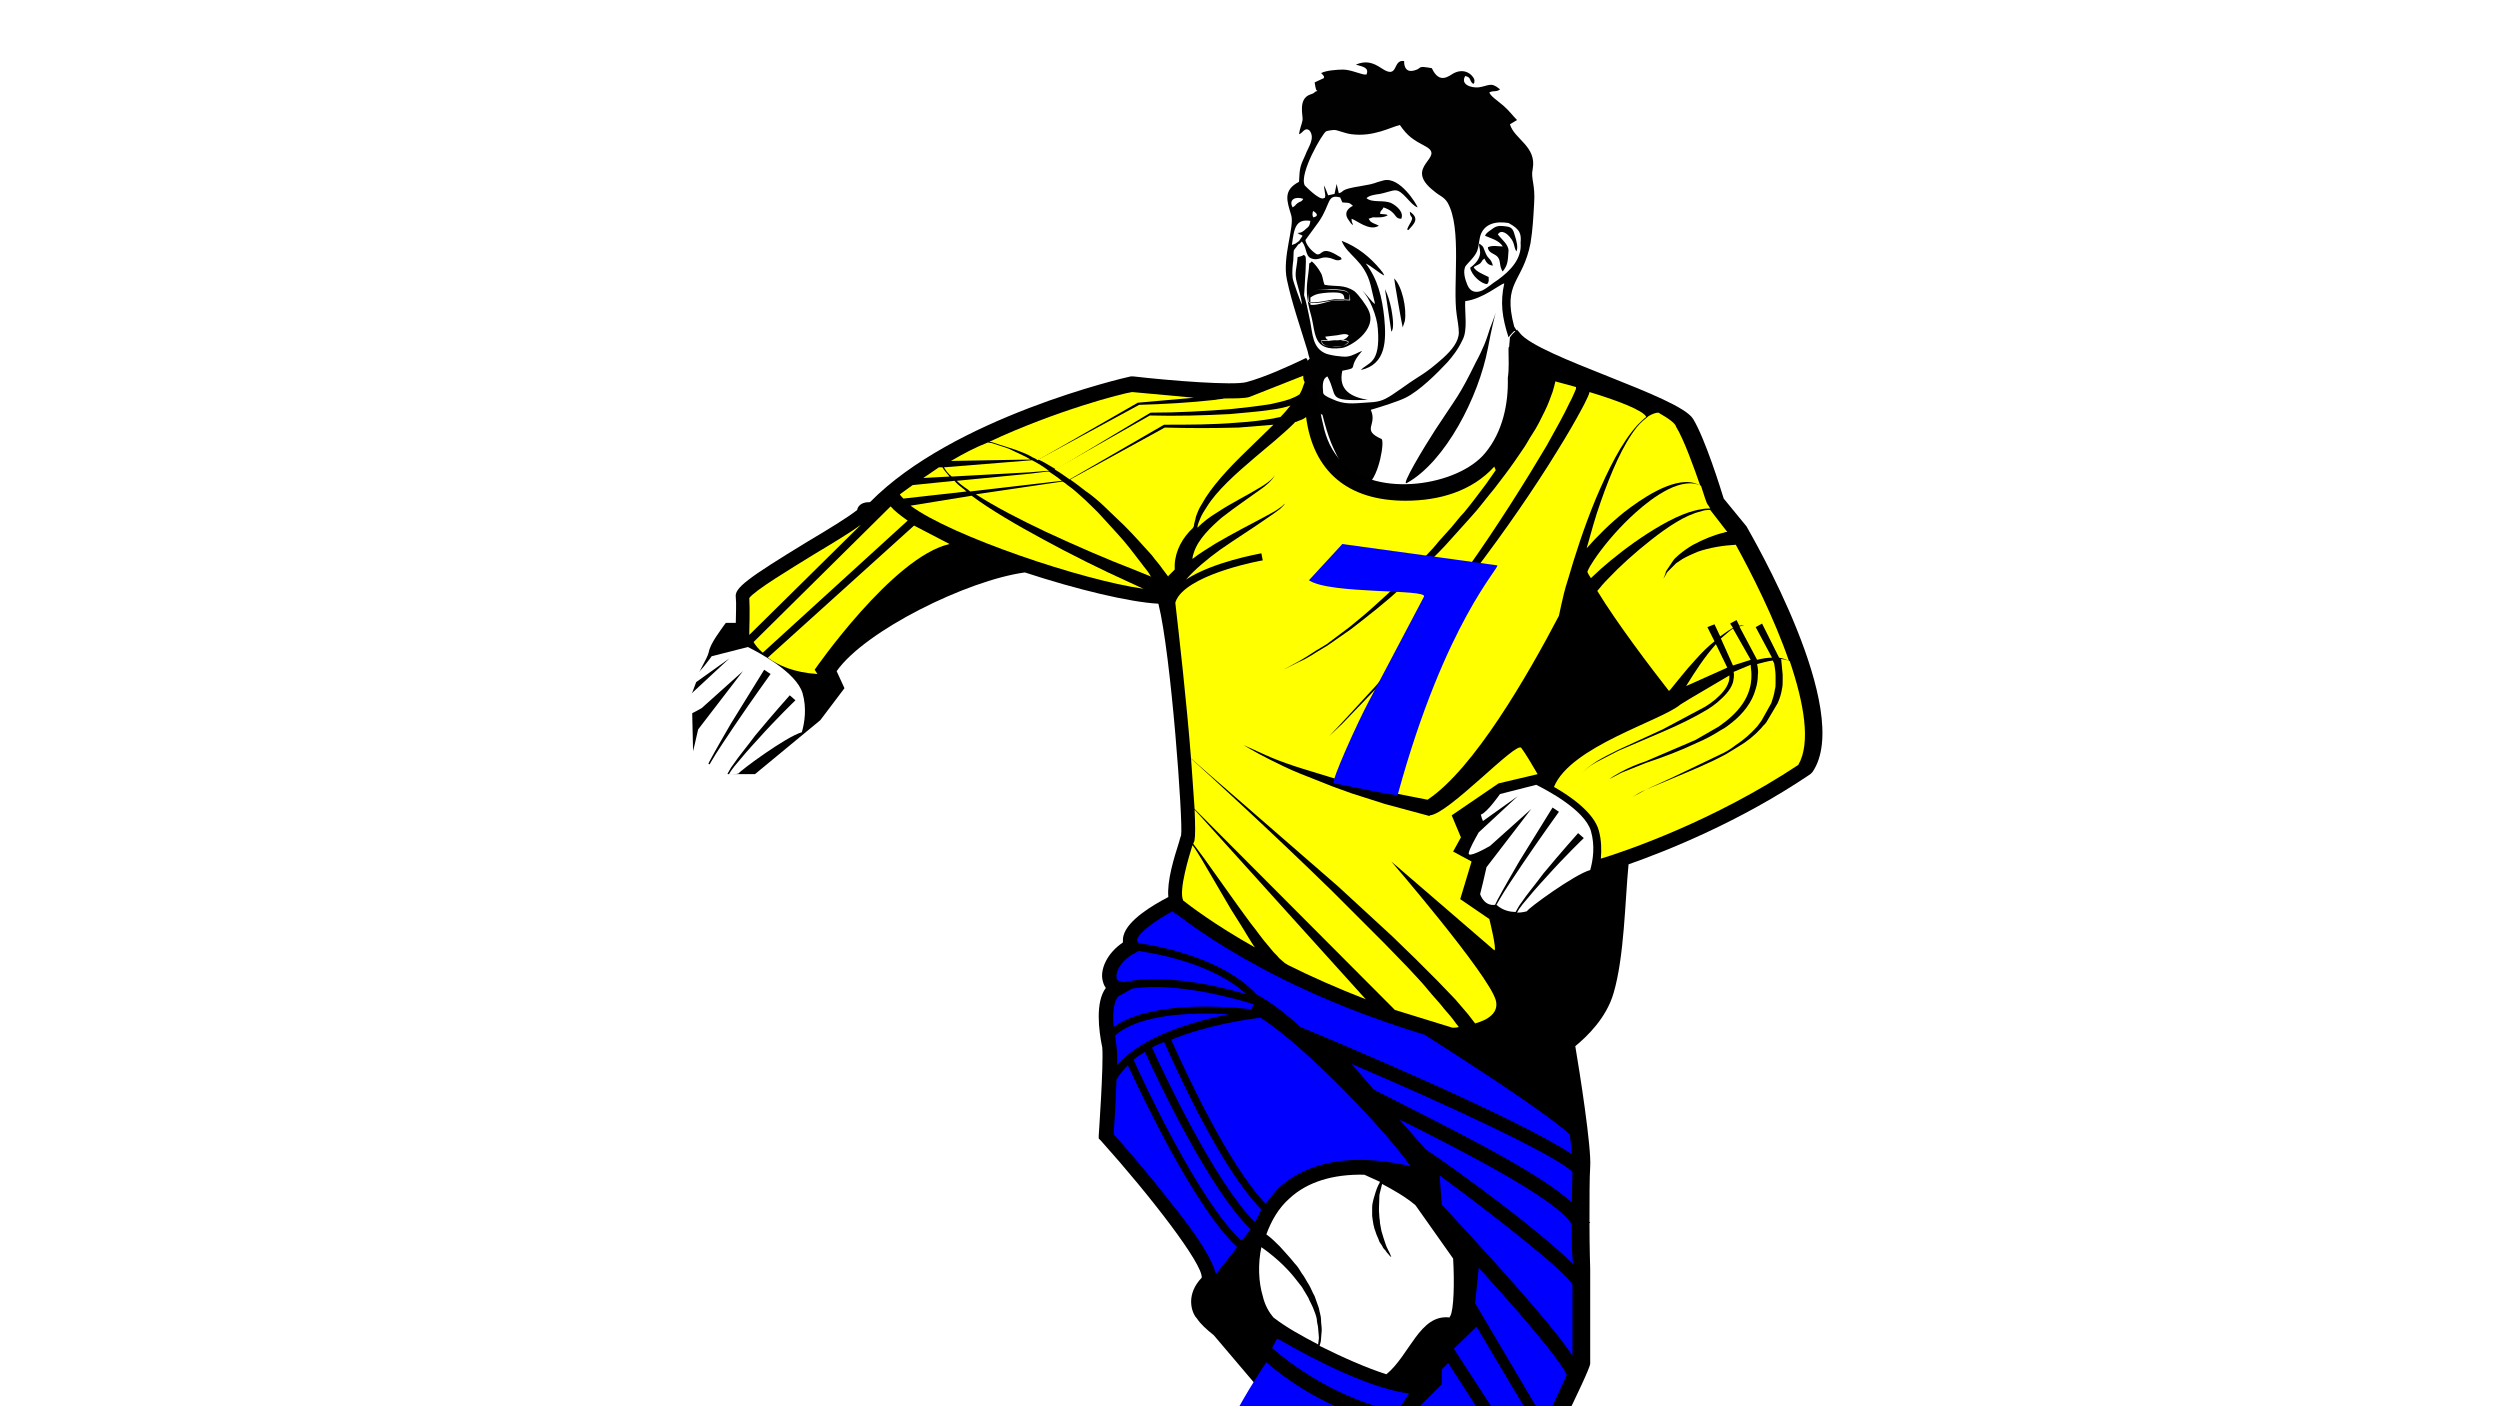
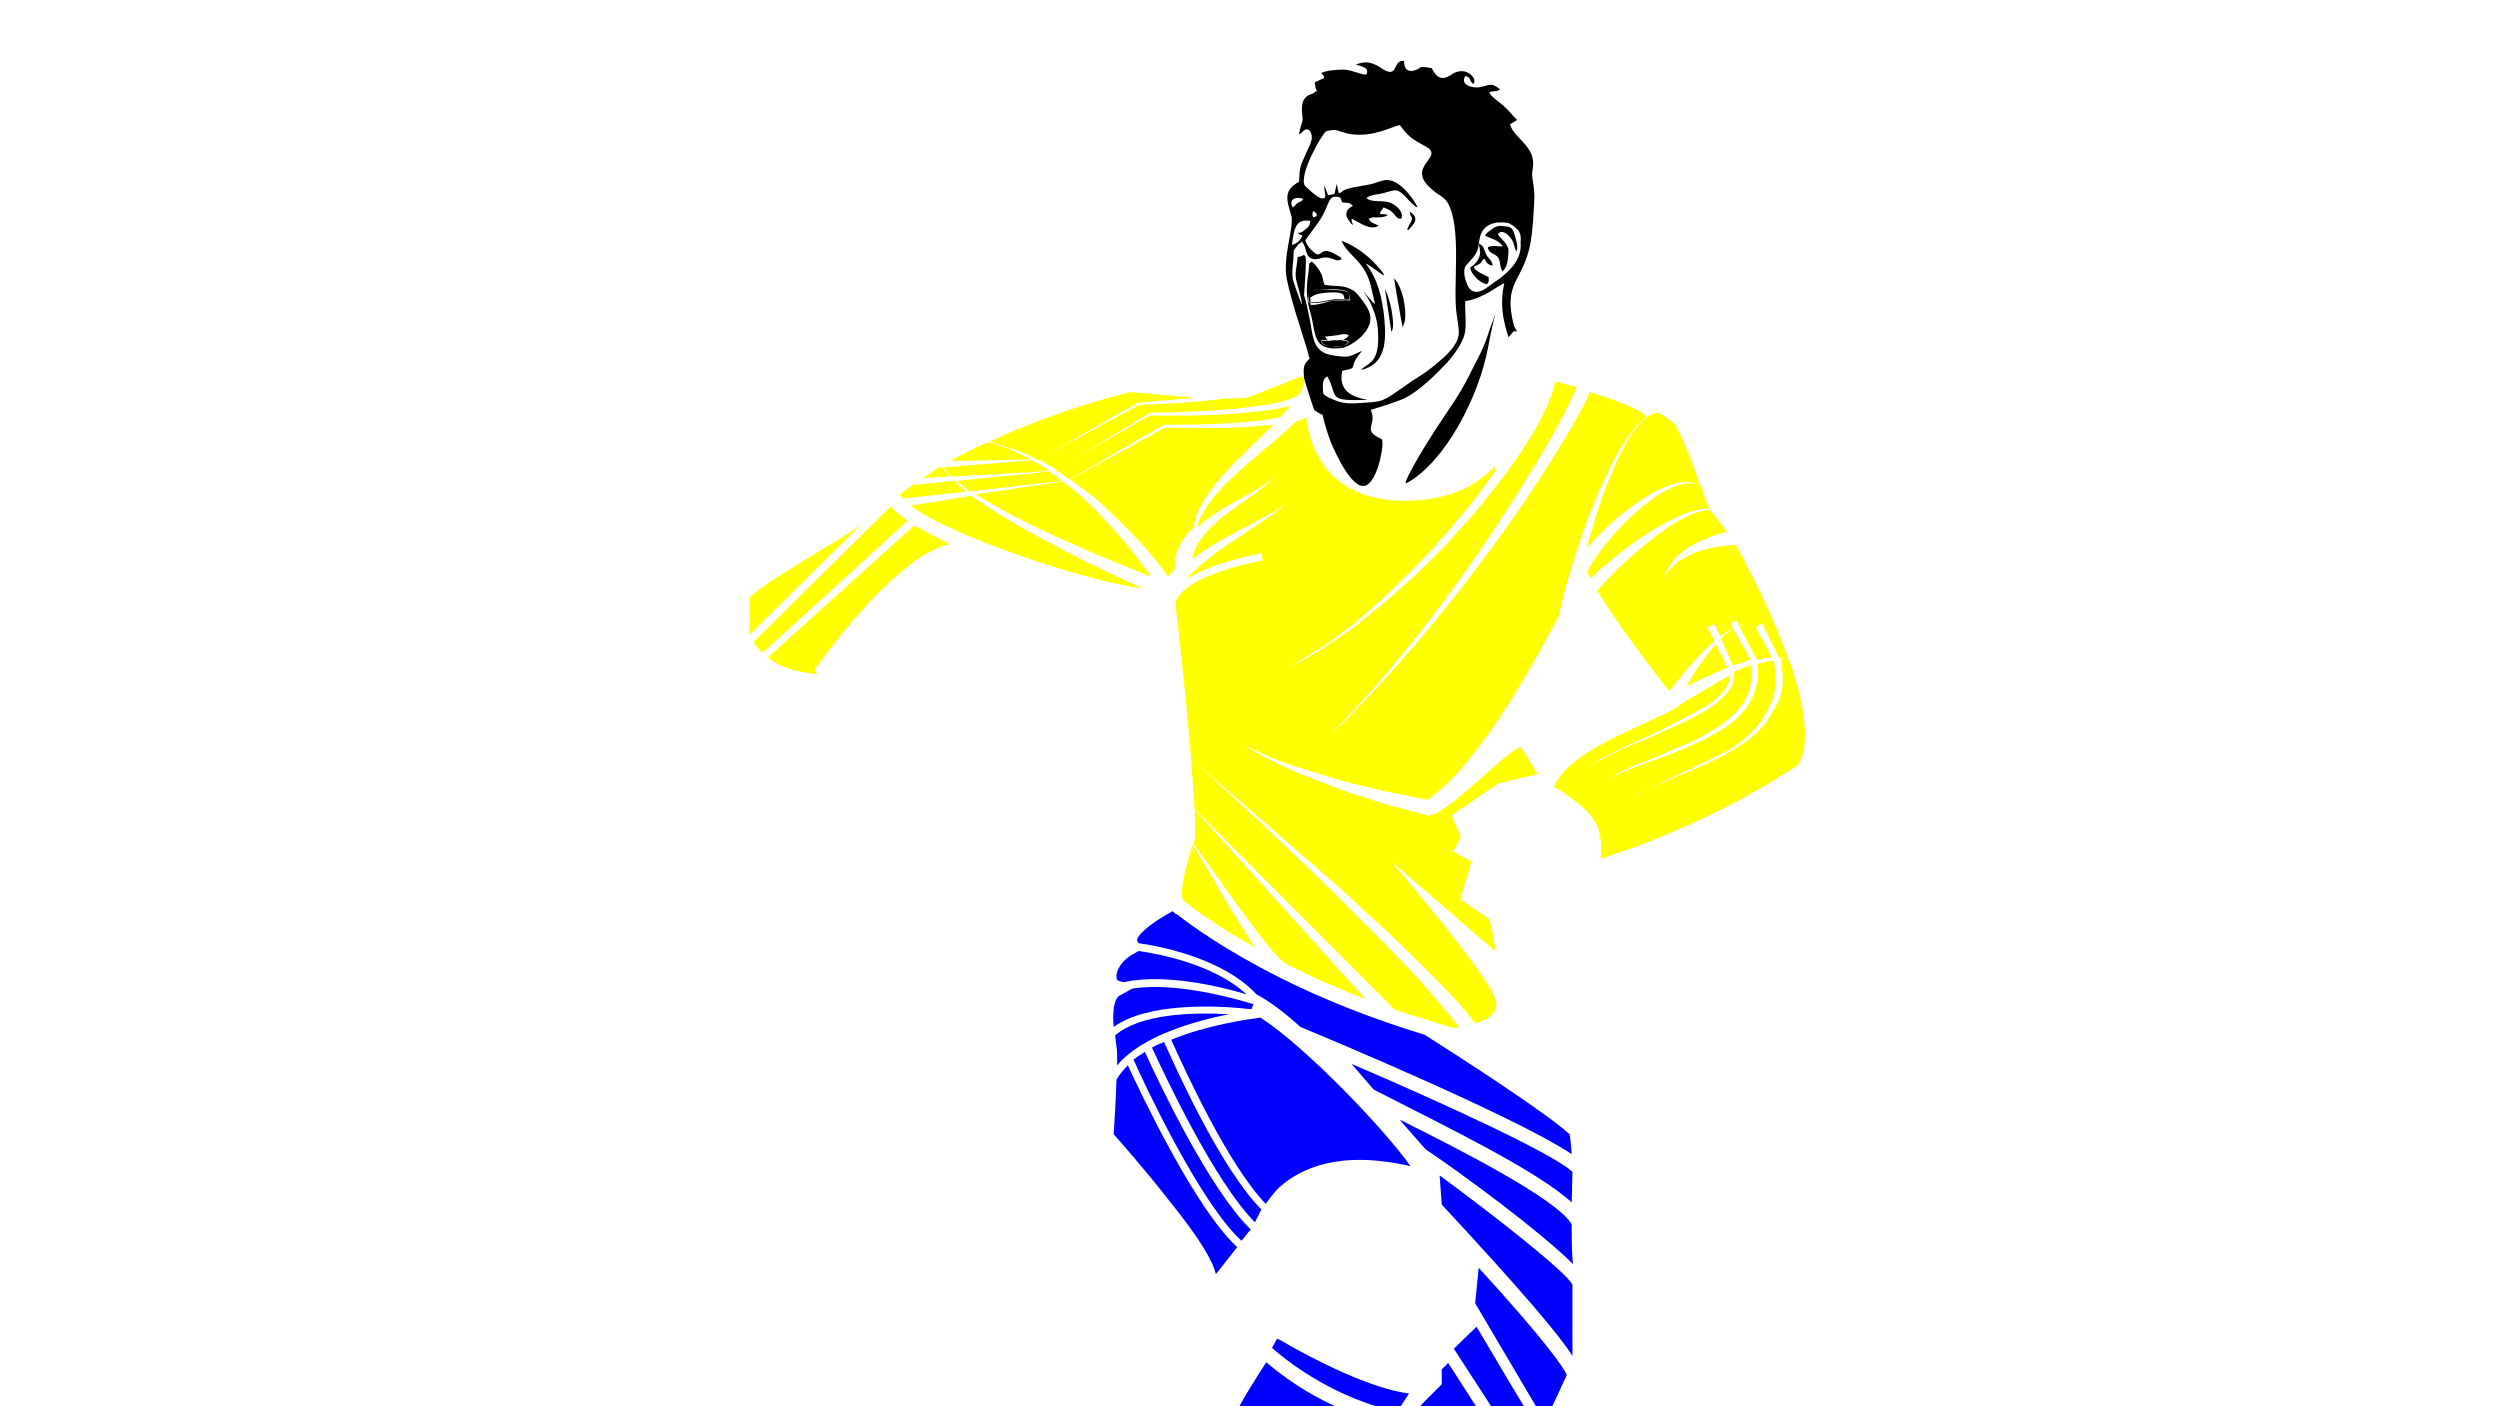
<svg xmlns="http://www.w3.org/2000/svg" viewBox="0 0 352 198">
  <path d="M0 0h352v198H0z" fill="#fff" />
  <path d="m210.9 33c.5-.8 1.4 0 1.7.4.7.8.5 1.3.9 2 .3-.5 0-1.6-.2-2.2-.2-.8-.4-1.2-1.1-1.3s-1.3-.2-1.9.2c-.4.3-1.1.7-1.2 1.1.9.4 1.9.6 2.5 1.5-.7 0-1.4-.2-2.1.1 0 .8.9.9 1.3 1.3.5.5.3 1.1.6 1.8l.1.2s0 .1.1.1c.7-.9.7-1.4.8-2.9-0-.9-1-1.6-1.5-2.3m-1.7 2.7c-.4-.9-.2-.9-.9-1.4-.3.4 1 1.7-1.3 3.4.2 1.1 1.6 2.3 2.4 2.3.3-.4.2-.5.2-1-.6-.3-1.9-.8-2.1-1.4.3-.2.6-.3.9-.5.4-.4.1-.3.6-.7.3.6.5.9 1.2 1-.3-1.1-.6-.8-1-1.7zm-.5 5.2c.8-.4 1.4-1 2.2-1.5 1.8-1.3 3.4-3 3.2-5.2.1-1.2 0-1.9-1.7-2.8-1.8-.3-3.5.1-4 1.9-.2.8-.2 1.8-.6 2.4-.4.7-1 1.2-1.4 1.7-.5.7-.1 2 .2 2.7.4 1 1.2 1.2 2.1.8zm-21.2 7.9c-1-.2-1.3-.1-1.5-.8 0 0 .1-.1.1 0h.1 1.8c.8 0 1.3-.2 1.9.2-.3.5-1.5.7-2.4.6zm-3.2-7.5c1-.6 1.8-.6 3.2-.5 2.4.1 2.6.3 2.6 1.5-.6 0-1.2-.1-1.7-.1-.8 0-3.1.7-4.1.4zm2.2-1.2c-.3-.7-.2-1.2-.6-1.8-.2-.4-.8-1.2-1.2-1.5-.6.7-.2-.5-.5 1.8-.1.7-.2 1.4-.2 2.2 0 1.3.3 2.6.6 3.6.7 2.6.2 5.1 4.3 4.6 1.1-.1 5.1-2.5 3.8-5.3-.3-.7-1.4-2.2-2-2.7-1.5-1-2.6-.6-4.2-.9zm7.1 2.7c-.4-.2-1.3-1.5-1.8-1.9 1 1 2.1 3.6 2.2 5.4.4 5-1.4 4.7-2.4 5.8 3.6-.8 3.6-4.2 3.3-7.4-.3-2.8-.9-5.4-2.6-7.6.7.3 1.8 1.3 2.6 1.7-.1-.3 0 0-.2-.4-.1-.2-.2-.2-.3-.4-1.5-1.8-3.2-3.2-5.5-4.1.8 2.1 3.2 2.7 4.1 6.3l.3 1.3c.1.3.2.9.3 1.3zm-9.3-1.5-.1 1.2c1 .3 3.3-.4 4.1-.4.5 0 1.1.1 1.7.1.1-1.2-.2-1.4-2.6-1.5-1.3 0-2.1 0-3.1.6zm13.2 4.8c0-.1 0-.2 0 0l.3-.9c.3-1.8-.4-4.9-1.5-6 0 .3 1.1 6.6 1.2 6.9zm-10 2.7c.9.2 2-.1 2.4-.7-.6-.4-1.1-.2-1.9-.2h-1.8s-.1.1-.1 0h-.1c.3.8.6.7 1.5.9zm8.4-2.1c.5-.5.1-2.6 0-3.2-.2-1-.5-2-.9-2.8zm2.4-14.3c.7-.8 1.7-1.6.2-2.6 0 1.1.8.4-.1 1.9-.5.9-.1.6-.1.7zm-16.3-3.2c-.6-1.1.4-1.6 1.5-1.2-.3.5-.4.3-.8.6s-.2.3-.7.6zm2.9 1.4c0-.1-.1-.1-.1-.4 0-.1 0-.3.1-.5 1.1.7.1.9 0 .9zm-2.5 3.7-.5.2c.3-2.5.6-3.7 2.6-3.4-.1.7-.2.8-.6 1.1-.4.4-.7.6-1.2.6.5.4.3.1.7.4-.7 1-.2.5-1 1.1zm3.9 21c0 .2.3.5 1.3.9 1.7.8 2.9.6 4.6.5 1.9-.1 2.4-.2 3.8-1.1l1.6-1.1c2.5-1.8 2.9-1.7 5.6-4.1 1.2-1.1 2.2-2.3 2.2-3.6 0-.7-.2-1.8-.3-2.5-.6-4 .8-12.2-1.3-15.8-.5-.8-1.1-.9-1.9-1.6-4.5-3.5 1.8-4.7-1.2-6.3-1.7-.9-2.5-1.4-3.6-3-1.3.3-3.7 1.7-6.8 1.3-.9-.1-2-.6-2.4-.6-.3 0-1 .1-1.2.2-.5.3-3.8 5.9-3 7.6 0 0 2.1 2.2 2.7 1.8.2-.2.1.3.2-.4l-.2-1.4c.3.5.3.7.6 1.4l.9-.2.3-1.4.3 1.3c.9-.2-.1-.5 3.1-1 2.4-.4 1.6-.4 3.2-.8 2.3-.6 4.7 3.4 4.8 3.8-1-.3-2.1-2.5-3.2-2.4-.4 0-1.5.4-2.1.5-.7.1-1.5.2-1.9.6.8.7 2.4.2 3.5.7.8.4 1.8 1.3 1.4 2.2-1.1 0-.5-.9-2.5-1.6-.3.6-.4.3-.5.9.4.1.8 0 1.1.2-.6.4-1.6.3-2.1.3l-.6.2c.3.4.1.3.6.6l.7.3s.1 0 .1.1c-1.3.8-3.1-.8-3.8-1 0 .6.1.4.2.9-.3-.2-.4-.4-.6-.7-1-1.3.5-2 .6-2-.6-.6-.7-.4-1.5-.5l-.3-.7c-1.9-.5-1.3.9-3 3.4l-1.9 2.6c.1.7.9 1.6 1.6 2 .8.2.6-1.2 2.8.1.4.3.6.2.7.6-.7.4-1.1-.1-1.8-.2-.9-.2-1.2.2-1.9.2-1.6-.1-1-1.4-1.9-2.5l-.2.2c-.2.2-.1.1-.3.2-.8 1.2-.6.3-.7 2.2-.1.8-.2 1.7-.1 2.5 0 .4 1.2 3.6 1.3 3.8 0-.8-.5-2.3-.7-3.1-.4-1.4 0-2 .1-3.6l.4-.1c.5-.1.4-.4.7 0 .2.3-.1 3.7-.1 4.2-.1 2.1-.2.5.3 2.7.2.8.3 1.5.5 2.4.3 1.5.3 3.5 2 4.3.5.3 2.6.6 3.2.5.8-.1 1.5-.6 2.1-.8-2.3 2.6-.2 2.3-2.8 2.8-.6 2.7 1.2 3.7 3.6 4.1-6 .2-4.1-.4-5.7-3.3-.9.4-.6 1.8-.6 2.3zm11.8 12.7c5.4-3 10.1-12.1 11.4-19 1.1-5.9 1.7-6.3.3-2.8-.2.6-.5 1.6-.8 2.3s-.7 1.6-1.2 2.5c-2.4 4.9-2.7 4.9-5.7 9.5-1.5 2.3-5 8.1-4 7.5zm-10.2-20c.8.1 1.7-.2 2-.8-.5-.3-1-.1-1.6 0l-1.7.2c.2.6.5.5 1.3.6zm-3.5 2.5c-.9.8-.9 1.2-.8 2.7 0 .1 1.4 4.6 1.5 4.6.5.3.8.5 1.1.6.4 1.6.8 2.9 1.2 3.9.5 1.2 3.2 7.4 5.2 5.9 1.6-1.2 2.4-6.2 1.9-6.4-2.9-1.3-.5-1.9-1.5-4.1 1.4-.4 3.9-1.2 4.9-1.7 2-1 4.4-3.4 5.9-5 .7-.8 1.5-1.8 2.1-3.1.8-1.4.3-4 .4-5.5 2.5-.3 4.9-2.4 5.5-2.5-.6 2.7-.3 4.8.6 7.6.2-.3.6-.7.8-.9l.4.1c-.1-.2-.3-.6-.4-.7-1.7-6.4 1.2-6.1 2.3-11.8.3-1.8.4-3.7.5-5.5.2-2.8-.5-3.5-.2-4.9.6-3.2-2.6-4.2-3.2-6.3l1-.6c-.7-.7-1-1.2-1.9-2-.8-.7-1.9-1.4-2-1.9.7-.3.9 0 1.5-.4l-.1-.1c-1.2-1-1.5-.4-2.9-.2-1.1.1-2.6-.4-1.9-1.6.9.2.5.6 1.1 1.1.1-.1.2.1.2-.5 0-.4-1.1-1.9-2.9-1-.6.3-2 1.7-3.1-.7-2.2-.4-1.3 0-2.4.3-1.6.5-1.5-1.2-1.5-1.3-1.7-.3-.7 2.7-3.2 1-1.2-.8-2.2-1.1-3.6-.5 1 .3 1.9.4 1.5 1.4-.6.1-2.1-.7-3.3-.7-.7 0-2.4.1-3.1.5.1.1.2.1.2.2.3.4.2 0 .2.5-.2.1-1.1.5-1.3.6 0 .1.2 1.3.3 1.1 0 0 0 .1.1.1-.7.2-.1.2-1 .5-1.8.6-1 3.1-1.1 3.6-.1.6-.4 1.2-.5 2 .5-.1.8-1.1 1.5-.5.8 1.1-.2 2.3-.6 3.4-.8 1.7-.8 1.9-.9 3.8-2.3 1.2-1.7 2.7-1.1 4.7.5 1.6-1.3 5.9-.6 9.1.7 3.3 1.9 6.7 2.9 10 .1.5.2.8.3 1.1zm.1-8.6v1c.9.2 2.8-.6 3.4-.6h1.4c0-1-.3-1.2-2.3-1.1-1 .1-1.7.1-2.5.7z" fill="#010102" fill-rule="evenodd" />
-   <path d="M181.6 200.6L170.9 188c-1-.8-1.9-1.6-2.4-2.4l-.1-.1c-.7-.9-1.4-3.3.8-5.6.2-1.9-7.2-11.5-14.2-19.3l-.3-.3v-.4c0-.1.7-9.9.5-12.4-.5-2.4-1-6.4.5-8.4-.3-.4-.4-.8-.5-1.3-.2-1.5.7-3.6 2.9-5.1 0-.3 0-.7.1-1 .6-2.2 4.2-4.3 6.3-5.4-.2-2.3.8-5.5 1.5-7.7.1-.4.2-.7.3-1 .3-1.6-1.4-25.5-3.2-32.6-4-.2-11.5-2-18.8-4.4-8.1 1.1-22.5 8.2-26.5 13.9l1.1 2.4-3.4 4.5-9.2 7.6h-3.8l-4.9-2.6-.2-8.7.6-1.6c0-1.1 1.6-3.3 1.8-4.3.2-1.2 1.7-3.1 2.1-3.7l.3-.4h1.4c0-1.1.1-2.7 0-3.6-.2-1.3 1.5-2.6 10.2-7.9 2.7-1.6 5.5-3.3 6.9-4.4 0-.2.1-.3.2-.5.4-.5 1-.6 1.6-.6 11.7-11.9 35.7-17.5 36.7-17.7h.4c5.2.6 14.1 1.3 15.9.8 2.6-.7 5.9-2.2 8.4-3.4 0 .1.1.1.1.1l.5 1.1c0 .2-.1.4.1.6 0 .2-.1.4.1.5.1.5.1 1 .2 1.5l.1.1c0 .2.1.3.3.3.1.9.8 4.5 1 5.2.4 1.9 1.2 3.8 2.7 5.3 4.9 5.1 16.3 3.3 20.1-1.3 2.5-3 3.3-7 3.2-10.6.2-1.3.1-2.6.1-4 0-.2 0-.3.1-.4 0-.4.1-1 .1-1.3.1-.1.2-.3.3-.4l.7-.7c.1.2.3.3.4.5 2.7 3.4 22.5 8.9 24.4 12.1 1.7 2.8 3.9 9.9 4.3 11.2l3.2 3.9c.6 1.1 15.2 26 9.3 34.6l-.3.3c-9.9 6.7-20.2 10.8-25.6 12.7-.5 5.2-.6 13-2.1 18.1-1 3.5-3.7 6.1-5.4 7.5.6 3.5 2.3 14.3 2.1 17-.1 1.4-.1 4.6-.1 7.7 0 .1.1.1.1.2h-.1c0 3.4.1 6.4.1 6.5V192c0 .5-1.8 4.3-3.9 8.6" />
  <path d="m221.3 172.4c-1.9-3.5-16.1-10.7-23.9-14.6l-.3-.1 3.6 4.1c5.5 3.7 16.3 11.7 20.8 16.2-.2-1.3-.2-3.4-.2-5.6m.1 8.5c-.7-1.7-11.6-10.2-18.7-15.4l.3 4.1c11.4 12.3 16.4 18.2 18.4 21.3zm-11.9 19.7-5.6-8.7-.9.9v2.1l-3 3c3.3 1.6 2.3 1.3 5.7 2.8m-29.6-27.6c-5.8-5.6-13-20.8-14.9-25-.6.4-1.1.7-1.6 1.1 1.2 2.7 9.2 20 15.2 25.5zm-13.9-25.6c1.7 3.7 8.8 18.9 14.5 24.6l.9-1.8c-5.4-5.5-11.2-18-13.7-23.6-.7.3-1.2.5-1.7.8" fill="#00f" />
  <path d="m185.6 189.3c0-.3.1-.6.1-1l-.1-1.2c0-.4-.2-.9-.2-1.4-.1-.5-.3-1-.5-1.5s-.5-1-.7-1.5l-.9-1.5-1.1-1.4c-1.3-1.6-2.9-3-4.6-4.2-.5 2.4-.4 4.9.2 6.9.3 1.3.9 2.3 1.5 3 1.8 1.4 4 2.6 6.3 3.8" fill="#fff" />
  <path d="m177.5 143.3h-.2c-1.5.2-7.3 1-12.4 3.1 2 4.4 7.9 17.4 13.3 23.1.6-.8 1.2-1.6 1.9-2.3 3-2.7 8.5-5.3 18.5-3-3.5-5-14.6-16.7-21.1-20.9m1.6 46.5c3 2.6 9.2 7.1 17.6 9l1.7-2.6c-5.1-.6-13-4.5-18.3-7.6-.1 0-.2-.1-.3-.1zm42.2-20.5.1-4.3c-2.6-2.5-18-9.6-31.1-15.2l3.1 3.6 4.9 2.5c10.1 5.1 18.9 9.7 23 13.4m-61.1-36.7.1.2c2.9.4 11.9 2.1 16.6 7.2 1.7.9 3.9 2.5 6.2 4.6 3.9 1.6 30.4 12.7 38.2 17.9-.1-.8-.1-1.7-.3-2.8-3.8-3.4-15.7-11-20.4-14-7.9-2.4-14.7-5.2-20.1-7.9l-.2-.1c-7.6-3.8-12.6-7.4-14.5-8.9-.3-.1-.5-.3-.7-.5-2.2 1.2-4.7 2.9-5 4 0 .1 0 .2.1.3m11 46.8 3-3.8c-5.9-5.4-13.6-21.7-15.4-25.6-.6.6-1.2 1.3-1.6 2-.1 3.1-.3 6.5-.4 7.7 1 1.1 4.5 5.1 7.7 9.2 4.7 5.8 6.3 8.8 6.7 10.5m24.3 21.2c-8-1.9-14-6-17.2-8.8-1.2 1.8-3.5 5.4-5.5 9.4m43.7-.1c-1.7-2.6-5.7-9.4-8.6-14.3l-3.2 3.1 7 10.8m8.9-7.1c-.5-1.2-3.2-5-12.4-15.1l-.5 5 9.8 16.6c1.1-2.1 2.1-4.3 3.1-6.5" fill="#00f" />
  <g fill="#ff0">
    <path d="m246.5 92.9-2.5-4.4c-.6.4-1.1.9-1.7 1.4l1.7 3.8zm-4.9-2.2c-1.6 1.8-2.9 3.8-4.2 5.9l5.8-2.6zm-8.1-32.6c-.4 0-.9.2-1.4.5-.5.4-1.1.9-1.6 1.5-2 2.5-3.7 6.5-5.1 10.5-.8 2.2-1.4 4.5-2 6.6 1.4-1.6 3.3-3.5 5.3-5.1 2.2-1.7 6.7-4.9 9.8-4.1.3.1.6.2.7.3l.2.1c-.9-2.6-2.3-6.5-3.4-8.3-.1-.5-1.1-1.2-2.5-2m-99.5 9 11-.6 2.4-.2h.3c-.8-.6-1.6-1.1-2.4-1.5l-12.4 1c.3.5.6.9 1.1 1.3m47.7-10c-.9.3-1.9.5-2.8.6-1.9.3-3.8.4-5.7.6-3.8.2-7.5.3-11.3.2l-13.4 7.6c.7.4 1.4.9 2.1 1.4l13.3-7.7c3.5 0 6.9 0 10.4-.3 1.7-.1 3.4-.3 5.1-.6.3-.1.6-.1.9-.2.5-.5 1-1.1 1.4-1.6m-47 10.6c.3.3.7.6 1.1.9.3.2.6.4.8.6l12.9-1.5c-.6-.5-1.2-.9-1.8-1.3h-.3l-2.4.3zm2.7 1.9c2.8 1.8 6.3 3.6 9.9 5.3 4.3 2 8.7 3.9 12.1 5.2l2.7 1.1-.1-.1c-.3-.6-.8-1.1-1.3-1.8-1-1.3-2.1-2.8-3.5-4.3-.7-.8-1.4-1.5-2.1-2.3s-1.5-1.5-2.3-2.3c-.8-.7-1.6-1.5-2.5-2.1-.2-.2-.5-.4-.7-.5z" />
    <path d="m183.5 52.9-7.6 3c-.7.2-2 .2-3.5.2-.4.1-.9.1-1.3.2-3.6.4-7.2.6-10.7.7l-14.2 7.7c.7.3 1.3.7 2 1.1.2.1.3.2.5.3l13.3-8c3.8 0 7.5-.2 11.3-.5 1.9-.2 3.7-.4 5.6-.7.9-.2 1.8-.4 2.7-.7.5-.2 1-.4 1.4-.7l.3-.6.4-1.1c-.2-.3-.2-.6-.2-.9m-15.8 53.9 20.7 18 7.6 7 3.4 3.3 3 3 2.5 2.6 1.8 2.1 1 1.3c1.8-.5 3.4-1.5 2.9-3.3-1.1-3.7-14.7-19.5-14.7-19.5l14.5 12.5c.4 0-.7-4.4-.7-4.4l-4.1-2.8 1.6-5.3-2.6-1.4 1.1-2-1.3-3.1 6.6-4.5 5.5-1.3c-.7-1.2-1.7-2.9-2.3-3.7-.7-1-10.3 9.4-12.9 9.5v.1l-6.3-1.7-4.7-1.5-2.5-.9-4.8-1.9c-1.5-.6-2.9-1.3-4.1-1.9s-2.1-1.1-2.8-1.5-1-.6-1-.6.4.2 1.1.5 1.7.8 2.9 1.3 2.6 1 4.2 1.5l4.9 1.5c.8.2 1.7.5 2.5.7l4.7 1.1 5.6 1.1c6.5-4.3 14.1-17.5 18.5-25.9l.3-1.4c.2-.9.5-2.3 1-3.8.9-3.1 2.2-7.2 3.9-11.3 1.7-4 3.6-7.9 5.9-10.4.4-.4.8-.8 1.2-1.1-.4-.9-4-2.3-8-3.5 0 .1-.1.4-.2.6-.2.4-.5 1.1-.9 1.8-.8 1.5-2 3.6-3.5 6-3 4.9-7.3 11.2-11.9 17.2-4.6 6.1-9.6 11.9-13.5 16.1l-4.8 5-1.9 1.8 1.8-1.9 4.7-5.1c3.8-4.3 8.5-10.3 12.9-16.5s8.4-12.6 11.3-17.5c1.4-2.5 2.5-4.5 3.2-6 .4-.7.6-1.3.8-1.7 0-.1.1-.1.1-.3v-.2l.4.1-3.3-.9c-.1.4-.2.9-.4 1.5-.3.8-.6 1.7-1.1 2.7s-1 2.1-1.8 3.3c-.4.6-.7 1.2-1.1 1.8l-1.3 1.9c-.9 1.3-1.9 2.6-2.9 3.9-1.1 1.3-2.1 2.7-3.3 4l-3.6 4c-1.2 1.3-2.5 2.5-3.8 3.8l-3.9 3.5c-1.3 1.1-2.5 2.1-3.8 3.1l-1.8 1.4c-1.1.8-2.2 1.5-3.3 2.3l-1.5.9c-.9.6-1.8 1.1-2.5 1.4l-2.2 1.1 2.2-1.2c.7-.4 1.5-.9 2.4-1.5l1.5-.9 3.2-2.4 1.7-1.4c1.2-1 2.4-2.1 3.6-3.2s2.4-2.4 3.7-3.6c1.2-1.3 2.5-2.5 3.6-3.9l1.8-2c.6-.7 1.1-1.4 1.7-2 1.1-1.3 2.1-2.7 3.1-4l1.4-2-.2-.5c-3.2 3.5-7.8 4.8-12.5 4.8-8.1 0-13-4.1-14-11.8l-.1.1c-.4.3-.9.4-1.3.6-.1 0-.2 0-.2.1-1.6 1.6-3.7 3.3-5.6 4.9-2.7 2.3-5.4 4.7-6.8 7-.4.6-.7 1.1-.9 1.6s-.4.9-.4 1.3c.8-.8 1.7-1.5 2.7-2.1 2.1-1.4 4.4-2.5 6-3.5.7-.4 1.8-1.1 2.2-1.8l.1-.2-.1.2c-.3.7-1.4 1.6-2 2-1.5 1.1-3.6 2.5-5.5 4-1.5 1.3-3.3 3-3.9 4.9-.1.3-.2.6-.2.9 1-.8 2.2-1.5 3.3-2.2 2.4-1.4 4.9-2.7 6.8-3.7.9-.5 1.7-.9 2.2-1.3.3-.2.4-.3.5-.4l.2-.2-.1.2-.5.5c-.5.4-1.2.9-2.1 1.5-1.7 1.2-4.1 2.7-6.4 4.3-1.8 1.3-3.6 2.8-4.8 4.2 3.8-2.5 10.2-3.6 10.6-3.7l.2 1c-.1 0-9.5 1.7-11.9 5.1-.2.3-.3.5-.4.8v.2c.5 4.3 1.6 14 2.2 21.8" />
    <path d="m168.1 74.1c0-.4.2-.8.3-1.4.2-.5.4-1.1.8-1.7 1.3-2.4 3.8-5.1 6.4-7.6l3.7-3.6-4.9.4c-3.5.1-6.9.1-10.4 0l-13.3 7.3.1.1c.9.6 1.8 1.4 2.7 2 .9.7 1.7 1.4 2.5 2.2s1.6 1.5 2.3 2.2c1.5 1.5 2.8 3 3.9 4.2.5.7 1 1.2 1.4 1.8l.9 1.2v-.1l.9-.9v-.7c.1-2 1.1-3.8 2.6-5.2 0-.1 0-.1.1-.2zm-34.4 2.5-5-2.6-20.6 18.6c1.5 1.1 3.7 2.1 7 2.3l-.4-.6s11-15.9 19-17.7zm-5.9-3.3c-1-.7-1.9-1.4-2.4-2l-19.3 19.1c.3.5.7 1 1.3 1.5zm-22.3 16.1 15.7-15.5c-1.5 1.1-4 2.6-6.5 4.1-3.4 2.1-8.4 5.1-9.2 6.2.1 1.7 0 4.6 0 4.7zm135.3-17.6c-.4 0-.8 0-1.3.2-2.2.5-4.7 2.2-7 4s-4.5 3.8-6 5.4c-.7.7-1.2 1.3-1.6 1.8 2.8 4.6 7.6 10.9 10.1 14.1 0 0 0-.1.1-.1 1-1.2 2.3-2.9 3.7-4.4.8-.9 1.7-1.8 2.6-2.5l-1-2 1-.4.8 1.7c.6-.4 1.1-.8 1.8-1.2l-.4-.6.9-.5.4.8c.4-.1.7 0 .7 0s-.3 0-.7.1l2.5 4.7c.8-.2 1.5-.3 2.1-.3l-2.3-4.3.9-.5 2.4 4.8c.5.1 1 .2 1.4.5-2.1-6.1-5.3-12.4-7.5-16.4-1.8.1-3.7.4-5.4 1-.7.3-1.4.6-2.1 1l-.9.6-1.2 1.2c-.2.2-.2.4-.3.5l-.3.5.2-.5c.1-.2.1-.4.2-.6l1-1.5c.2-.3.5-.5.8-.8.6-.5 1.3-1 2-1.4 1.5-.8 3-1.4 4.3-1.7.2-.1.3-.1.5-.1z" />
    <path d="m239.5 68.4-.2-.1c-.2-.1-.4-.1-.7-.2-3.1-.5-7.1 2.9-9.1 4.8-2.1 2-3.9 4.2-5.1 6-.4.6-.7 1.1-.9 1.6.1.3.3.6.5.9.4-.4.9-.8 1.4-1.3 1.7-1.5 4.1-3.4 6.6-5s5.3-3.1 7.6-3.4c.4-.1.8-.1 1.2-.1l-.3-.5c-.2-.1-.5-1.2-1-2.7zm12.5 24.7c-.4-.2-.9-.3-1.3-.3l.1.1.2 2.1v1s0 .7-.1 1c-.1.7-.3 1.3-.6 2l-1.6 2.7c-.2.3-.5.5-.7.8-.9 1-2 1.9-3.2 2.6l-1.8 1.1c-2.4 1.3-4.9 2.3-7.5 3.4l-3.8 1.6-1.8 1c-.6.4-1.1.8-1.3 1.5.2-.6.8-1.1 1.3-1.5.6-.4 1.1-.7 1.8-1l3.7-1.7 7.3-3.5c.6-.3 1.2-.7 1.7-1.1 1.1-.7 2.1-1.6 3-2.6.2-.3.4-.5.6-.8l1.4-2.5c.2-.6.4-1.2.5-1.9.1-.3.1-.6.1-.9v-1c0-.6-.1-1.2-.2-1.8l-.2-.4c-.7.1-1.5.3-2.2.5.1.5.2 1.1.1 1.6 0 .6-.1 1.3-.3 1.9-.5 1.9-1.8 3.5-3.3 4.7-.5.4-1 .8-1.6 1.1-1.1.7-2.2 1.3-3.4 1.8-2.3 1.1-4.7 2-7.1 2.8l-3.5 1.4-1.7.9c-.5.4-1 .8-1.2 1.4.2-.6.7-1 1.2-1.4s1.1-.7 1.6-1c1.1-.6 2.3-1.1 3.5-1.5l7-3 3.3-1.9c2.6-1.8 4.7-4.1 4.6-7.4 0-.4-.1-.9-.1-1.3l-2.4 1c.1.5 0 1-.1 1.5-.4 1.2-1.3 2-2.2 2.8-.5.4-.9.7-1.4 1-2 1.2-4.1 2.2-6.2 3.1l-6.3 2.7-3.1 1.6c-.9.5-2.1 1.3-2.4 2.3.3-1 1.5-1.8 2.4-2.4 1-.6 2-1.1 3-1.6l6.3-2.9 6-3.2c.5-.3.9-.6 1.4-1 .8-.7 1.6-1.5 1.9-2.5.1-.3.1-.6.1-.9l-5.6 3.3-1.3.8c-2.7 2.3-15.5 5.9-17.8 11.6 2.3 1.3 5.6 3.6 6.3 6.1.4 1.4.4 2.8.3 4 3.6-1.1 15.9-5.3 27.8-13.2 1.8-3.1.8-8.7-1.2-14.6zm-55.6 49.1 8.1 2.5c.3 0 .6 0 .9-.1l-.4-.5c-.4-.6-1-1.3-1.7-2.1-.6-.8-1.5-1.7-2.3-2.7s-1.8-2-2.8-3.1l-3.3-3.4-7.3-7.3c-8.7-8.5-17.8-16.8-19.9-18.7l.5 7.1zm-57.1-80 .5.1.9.3 2.2.7c.8.3 1.7.6 2.5 1.1.2.1.5.2.7.4l14.1-8.1 7.9-.7-8.7-.8c-1.4.2-10.7 2.6-20.1 7z" />
    <path d="m133.9 64.9 11.3-.2h-.1c-.8-.5-1.6-.8-2.4-1.2-.7-.4-1.5-.6-2.1-.8l-.9-.3-.6-.1c-1.8.7-3.5 1.6-5.2 2.6m-3.9 2.4 3.7-.2c-.4-.5-.8-.9-1-1.3h-.5zm-3.3 2.3c.1.2.3.4.5.6l8.9-1c-.2-.1-.3-.3-.5-.4-.5-.4-.9-.7-1.2-1.1l-5.9.6z" />
  </g>
  <path d="M204.1 185.5c0-.1.1-.2.1-.2.5-.9.6-4.7.4-8.1l-5.3-7.5c-1.4-1.2-3.2-2.2-4.7-3l-.3 1.2c-.1.3-.1.7-.1 1 0 .7-.1 1.4 0 2.2 0 .4.1.7.1 1.1.1.4.1.7.2 1.1l.3 1 .3.9c.1.3.2.5.3.7l.3.6.2.5s-.2-.1-.4-.4c-.1-.1-.3-.3-.4-.5-.2-.2-.4-.4-.5-.7-.2-.3-.4-.5-.5-.9-.1-.3-.3-.6-.4-1-.3-.7-.4-1.5-.5-2.3V170c0-.4.1-.8.2-1.2.2-.7.4-1.4.7-2 .1-.1.1-.2.2-.4l-2.2-1c-4.4-.1-8 1-10.5 3.3-1.6 1.4-2.6 3.2-3.3 5.1.7.5 1.3 1.1 1.9 1.7.6.7 1.4 1.5 2.1 2.4.4.4.7.9 1 1.4.4.5.6 1 1 1.6.3.5.5 1.1.8 1.6.2.6.4 1.1.6 1.7.1.6.3 1.1.3 1.6s.1 1 .1 1.5l-.1 1.2c0 .3-.1.7-.2 1 3.2 1.6 6.6 3.1 9.4 4 3.3-2.7 4.7-8.5 8.9-8m19.8-63c.4-1.4.7-3.4.1-5.5-.9-3-6.3-5.8-7.7-6.5l-5.1 1.3s-1.8 2.6-2.7 2.9c.1.4.2.7.3.9l4.9-3.5-5.5 5.1c-.5.9-1.3 2.3-1.4 2.9-.2.8 2.5-.7 3-1l5.8-5.2-6.3 8.2c-.3 1.4-.7 3-.9 3.8.7 1.8 2 1.5 2.1 1.5l.4-.8c.8-1.5 1.9-3.4 3-5.3l4.7-7.6.9.6s-2.6 3.6-5.1 7.3c-1.2 1.8-2.5 3.7-3.3 5.1l-.4.7c.9.8 1.9 1 2.7 1 .2-.3.4-.8.8-1.3.8-1.2 2-2.6 3.1-4.1 2.4-2.9 4.9-5.7 4.9-5.7l.8.7s-2.7 2.6-5.2 5.4c-1.3 1.4-2.5 2.8-3.4 3.9-.4.5-.6.8-.8 1.2.8 0 1.4-.2 1.4-.2 0-.3 6.7-5.2 8.9-5.8z" fill="#fff" />
  <path d="m161 82.9-2.4-1.1c-3.3-1.5-7.6-3.6-11.8-5.9-3.7-2-7.3-4.1-10-6.1l-8.6 1.4c5.8 4.3 24.2 10.5 32.8 11.7" fill="#ff0" />
  <path d="m157.3 150c3.5-4.2 10.9-6.2 15.7-7.2-5.4-.3-12.6 0-16 3 .1.5.1 1 .2 1.5.1.6.1 1.6.1 2.7" fill="#00f" />
  <path d="M166.6 126.8c.9.7 4.4 3.4 10.1 6.6-.4-.5-.7-1.1-1.1-1.7-.7-1.2-1.5-2.4-2.3-3.7l-4.1-7c-.5-.8-.9-1.5-1.3-2-.4 1.3-2 6.4-1.3 7.8m14.8 9.1c3.2 1.6 6.8 3.2 10.9 4.8L168.2 114c.1 2.2.1 3.8 0 4.2 0 .2-.1.4-.2.6.4.5.9 1.2 1.5 2l4.7 6.6c.9 1.2 1.7 2.4 2.6 3.5.8 1.1 1.6 2.1 2.3 2.9.3.4.7.7 1 1.1.3.3.6.5.8.7.2.1.3.2.5.3" fill="#ff0" />
  <g fill="#00f">
    <path d="m157.2 137.6c0 .4.2.4.3.5l.7.2c5.7-1.3 13.7.6 17.3 1.7-4.5-4.2-12.3-5.7-15.2-6.1l-.5.3c-2 1-2.7 2.6-2.6 3.4m-.4 7c4.7-3.4 14.1-3.1 19.4-2.5l.3-.7c-2.2-.7-10.9-3.2-17.1-2.2l-1.6.9c-.9.3-1.2 2.1-1 4.5" />
-     <path d="m184.3 81.7 4.7-5.1 21.8 3c.6.1-7.3 7.8-14 32.3-.1.3-8-1.5-9-1.6-.5-.1 3.4-8.7 4.9-11.5l7.8-14.8c.5-1.1-13.3-.3-16.2-2.3" fill-rule="evenodd" />
  </g>
  <path d="m112.9 103.1c.4-1.4.7-3.4.1-5.5-.9-3-6.3-5.8-7.7-6.5l-5.1 1.3s-1.8 2.6-2.7 2.9c.1.4.2.7.3.9l4.9-3.5-5.5 5.1c-.5.9-1.3 2.3-1.4 2.9-.2.8 2.5-.7 3-1l5.8-5.2-6.3 8.2c-.3 1.4-.7 3-.9 3.8.7 1.8 2 1.5 2.1 1.5l.4-.8c.8-1.5 1.9-3.4 3-5.3l4.7-7.6.9.6s-2.6 3.6-5.1 7.3c-1.2 1.8-2.5 3.7-3.3 5.1l-.4.7c.9.8 1.9 1 2.7 1 .2-.3.4-.8.8-1.3.8-1.2 2-2.6 3.1-4.1 2.4-2.9 4.9-5.7 4.9-5.7l.8.7s-2.7 2.6-5.2 5.4c-1.3 1.4-2.5 2.8-3.4 3.9-.4.5-.6.8-.8 1.2.8 0 1.4-.2 1.4-.2.1-.3 6.7-5.2 8.9-5.8z" fill="#fff" />
</svg>